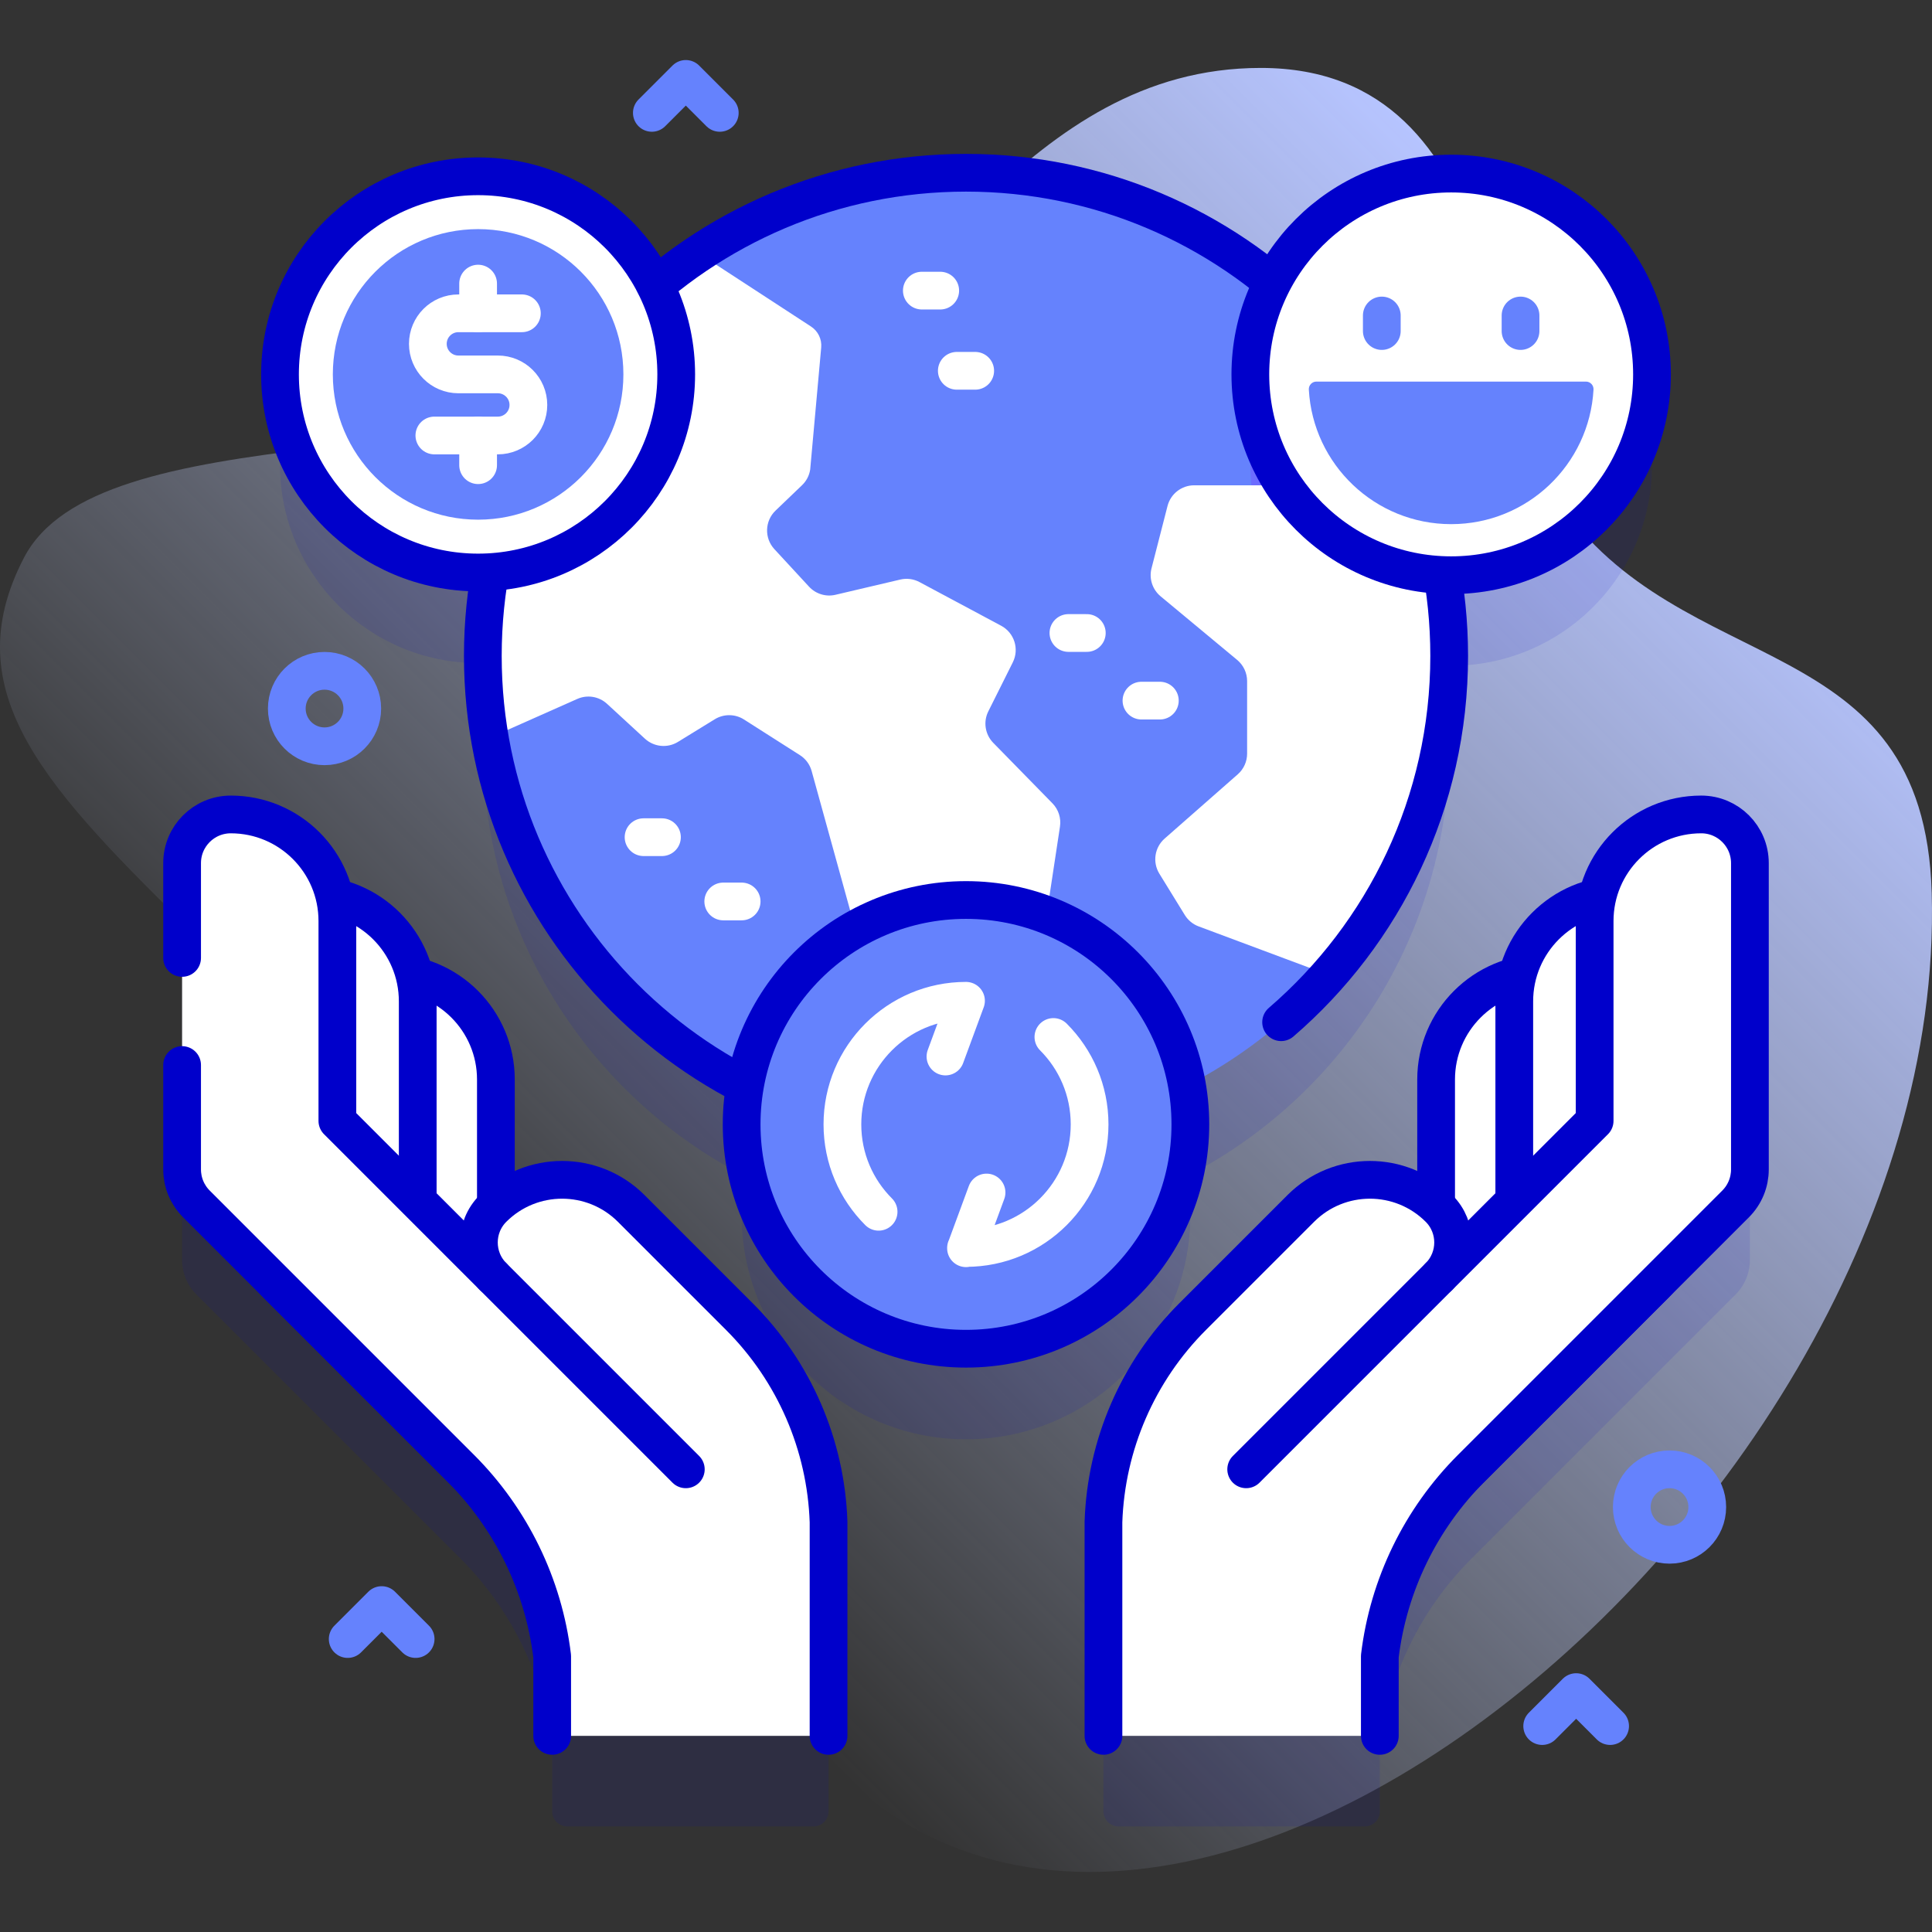
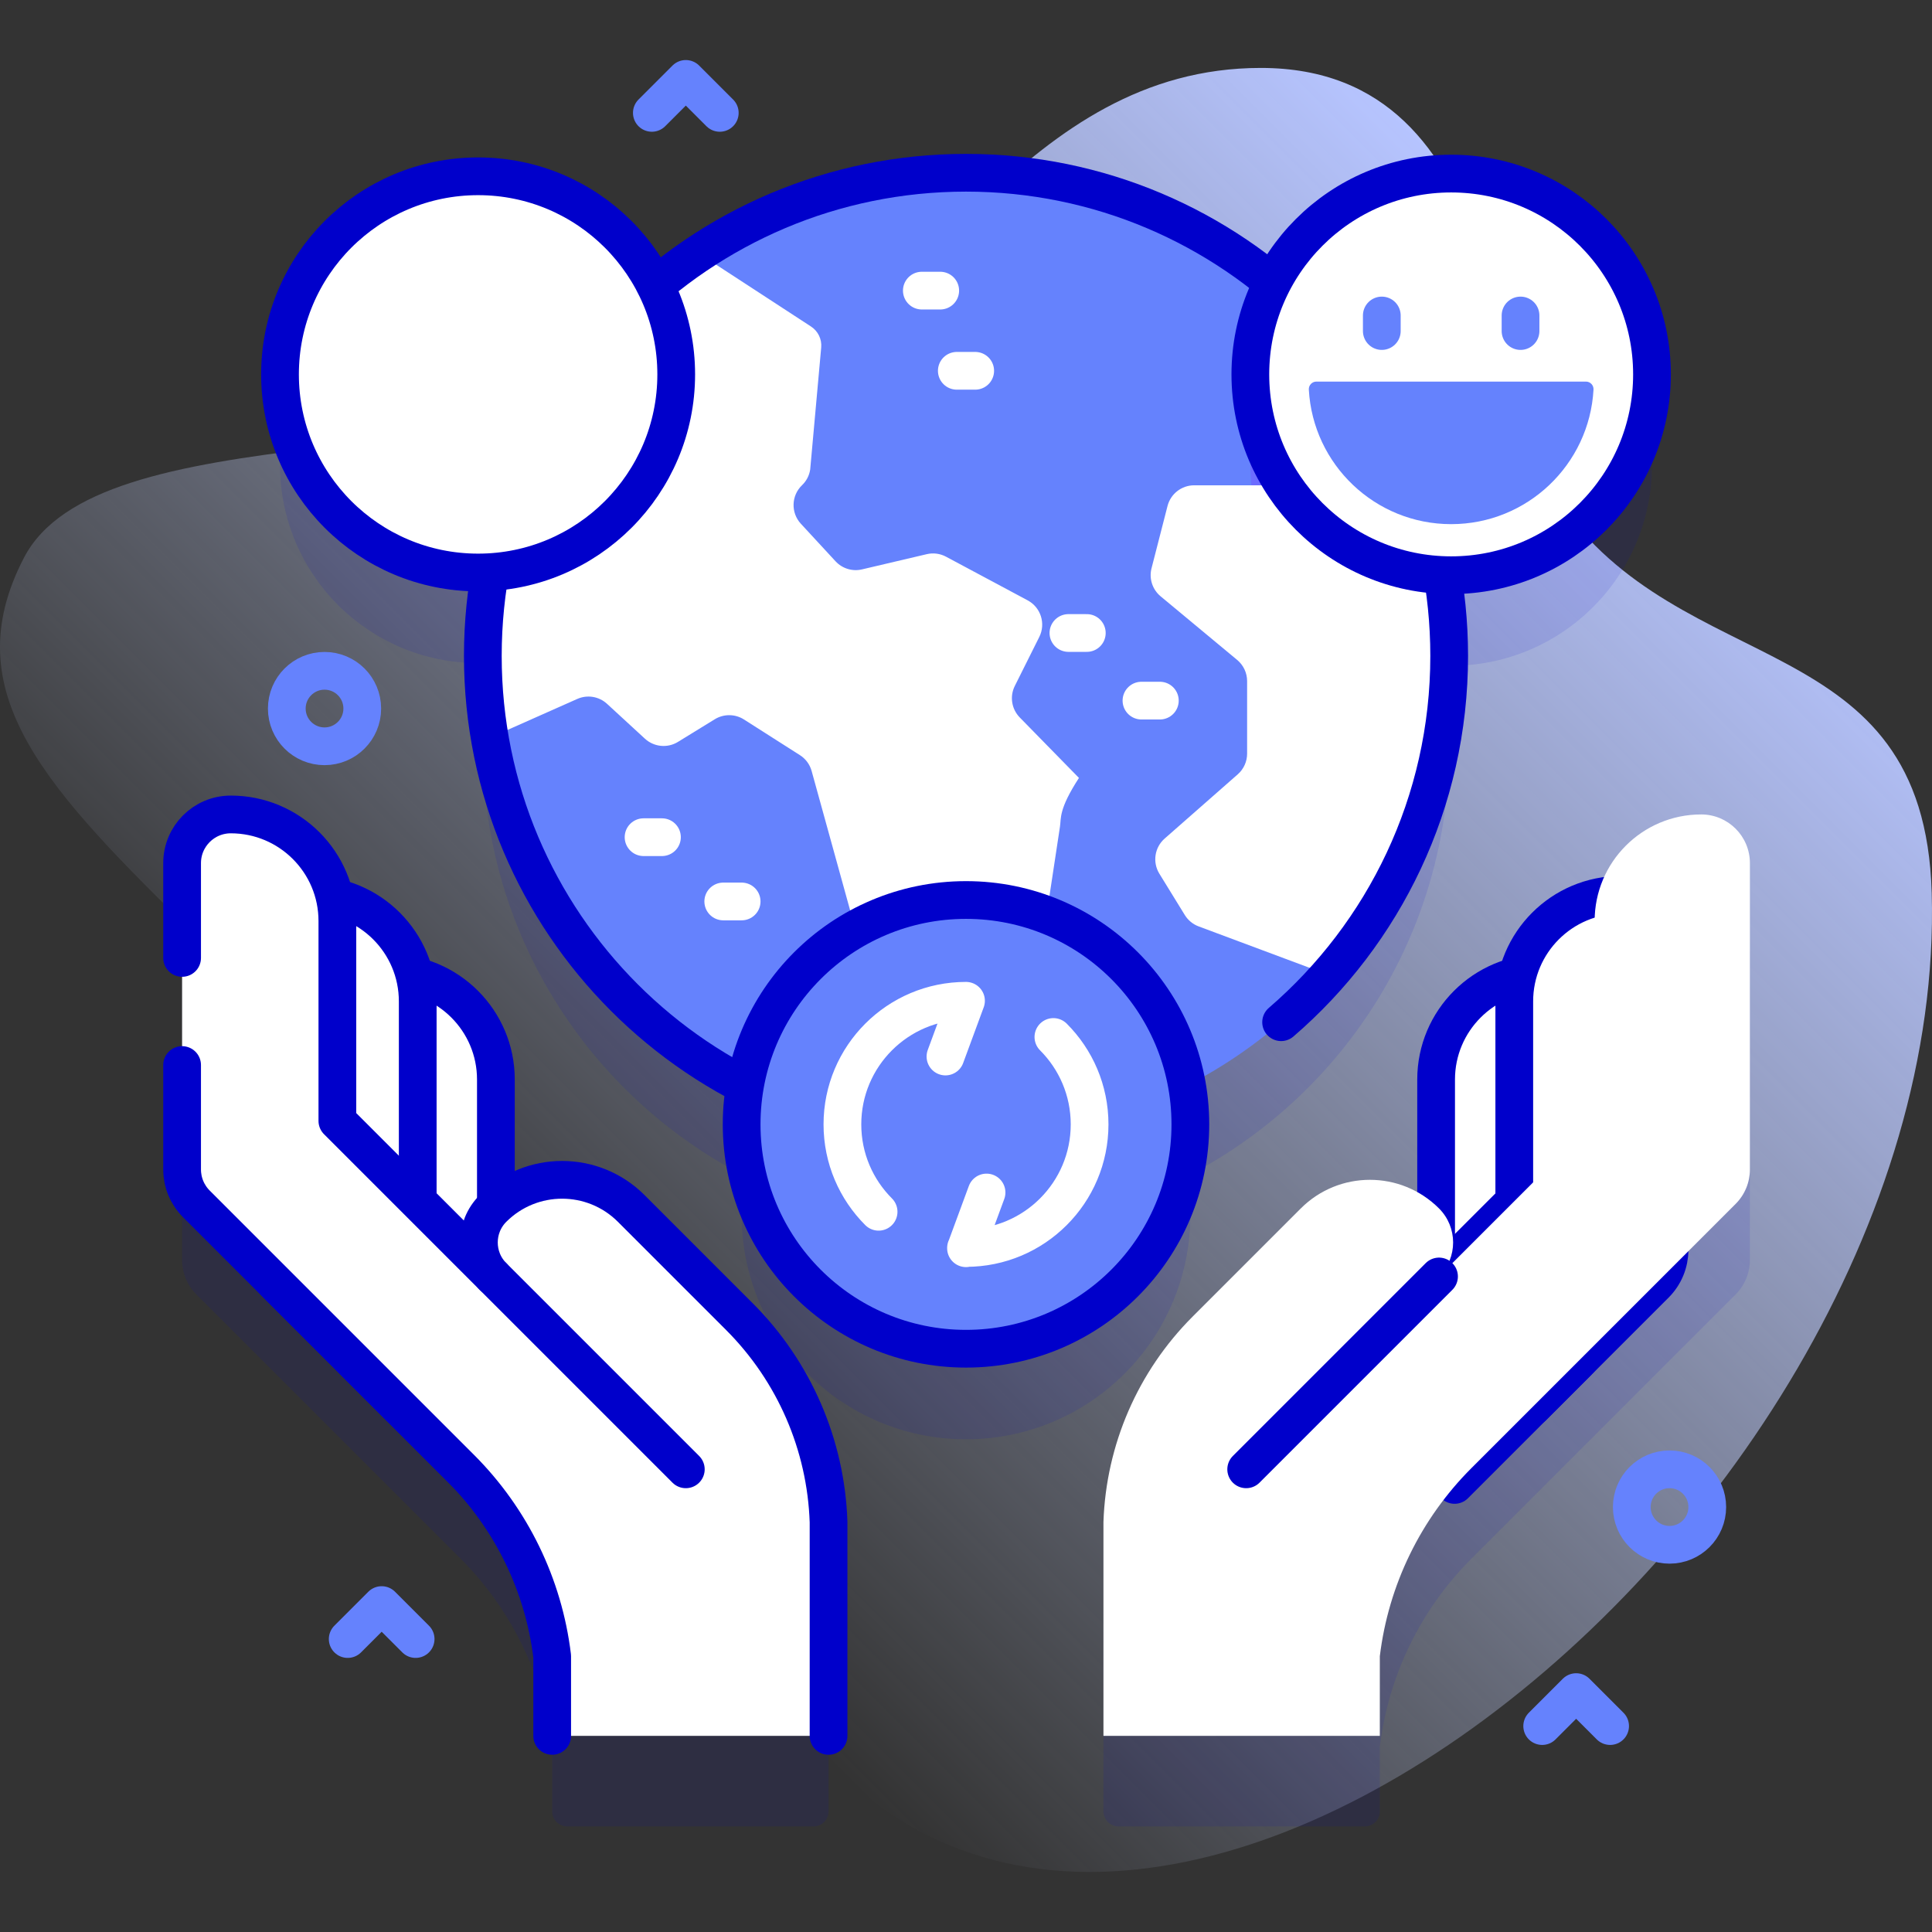
<svg xmlns="http://www.w3.org/2000/svg" version="1.1" id="Capa_1" x="0px" y="0px" viewBox="0 0 512 512" style="enable-background:new 0 0 512 512;" xml:space="preserve" width="512" height="512">
  <rect x="0" y="0" width="512" height="512" fill="#333333" stroke="none" />
  <g>
    <g>
      <linearGradient id="SVGID_1_" gradientUnits="userSpaceOnUse" x1="127.816" y1="375.1" x2="421.471" y2="81.444">
        <stop offset="0" style="stop-color:#D1DDFF;stop-opacity:0" />
        <stop offset="1" style="stop-color:#B6C4FF" />
      </linearGradient>
      <path style="fill:url(#SVGID_1_);" d="M511.923,236.614c-2.049-70.961-66.338-55.588-99.188-104.124&#10;&#09;&#09;&#09;c-17.719-26.179-11.531-114.488-78.617-114.488c-62.795,0-89.704,66.381-127.079,79.286&#10;&#09;&#09;&#09;C127.629,124.706,25.88,110.17,6.34,147.823c-37.128,71.544,96.884,101.126,192.183,288.623&#10;&#09;&#09;&#09;C278.531,593.861,516.902,409.009,511.923,236.614z" />
    </g>
    <g>
      <g style="opacity:0.1;">
        <path style="fill:#0000CB;" d="M450.839,239.836L450.839,239.836c-13.451,0-24.699,9.406-27.543,21.998&#10;&#09;&#09;&#09;&#09;c-10.423,2.354-18.659,10.466-21.187,20.822c-12.353,3.016-21.524,14.151-21.524,27.433l0,33.428&#10;&#09;&#09;&#09;&#09;c-10.163-9.372-26.001-9.13-35.866,0.734l-28.677,28.677c-14.486,14.486-22.928,33.934-23.618,54.409v52.69c0,2.209,1.791,4,4,4&#10;&#09;&#09;&#09;&#09;h65.242c2.209,0,4-1.791,4-4v-17.121c2.285-18.851,10.823-36.392,24.25-49.82l70.044-70.045c2.42-2.42,3.779-5.701,3.779-9.123&#10;&#09;&#09;&#09;&#09;v-81.182C463.741,245.612,457.964,239.836,450.839,239.836z" />
        <path style="fill:#0000CB;" d="M167.28,344.251c-9.865-9.865-25.703-10.106-35.866-0.734v-33.429&#10;&#09;&#09;&#09;&#09;c0-13.282-9.171-24.417-21.524-27.433c-2.529-10.356-10.764-18.468-21.187-20.822c-2.844-12.592-14.091-21.998-27.542-21.998l0,0&#10;&#09;&#09;&#09;&#09;c-7.126,0-12.902,5.776-12.902,12.902v81.182c0,3.422,1.359,6.704,3.779,9.123l70.046,70.046&#10;&#09;&#09;&#09;&#09;c13.426,13.427,21.964,30.968,24.249,49.818v17.121c0,2.209,1.791,4,4,4h65.242c2.209,0,4-1.791,4-4v-52.69&#10;&#09;&#09;&#09;&#09;c-0.69-20.475-9.132-39.923-23.618-54.409L167.28,344.251z" />
        <path style="fill:#0000CB;" d="M315.458,321.968c0-3.495-0.319-6.913-0.897-10.242c41.266-21.259,69.488-64.282,69.488-113.899&#10;&#09;&#09;&#09;&#09;c0-7.309-0.622-14.472-1.798-21.447c0.771,0.033,1.545,0.059,2.324,0.059c29.393,0,53.22-23.827,53.22-53.22&#10;&#09;&#09;&#09;&#09;s-23.827-53.22-53.22-53.22c-20.613,0-38.476,11.727-47.316,28.866c-22.106-18.173-50.407-29.085-81.258-29.085&#10;&#09;&#09;&#09;&#09;c-31.353,0-60.069,11.275-82.329,29.983c-8.615-17.217-26.405-29.044-46.967-29.044c-28.995,0-52.5,23.505-52.5,52.5&#10;&#09;&#09;&#09;&#09;s23.505,52.5,52.5,52.5c1.067,0,2.123-0.042,3.174-0.104c-1.262,7.215-1.925,14.636-1.925,22.212&#10;&#09;&#09;&#09;&#09;c0,49.616,28.221,92.638,69.485,113.897c-0.579,3.33-0.897,6.748-0.897,10.244c0,32.837,26.62,59.458,59.458,59.458&#10;&#09;&#09;&#09;&#09;S315.458,354.806,315.458,321.968z" />
      </g>
      <g>
        <g>
          <g>
            <g>
              <path style="fill:#FFFFFF;" d="M408.829,257.845L408.829,257.845c-15.599,0-28.244,12.645-28.244,28.244l0,52.963&#10;&#09;&#09;&#09;&#09;&#09;&#09;&#09;L355.8,363.837l29.684,29.684l32.469-32.469c2.42-2.42,3.779-5.701,3.779-9.123l0-81.182&#10;&#09;&#09;&#09;&#09;&#09;&#09;&#09;C421.732,263.621,415.955,257.845,408.829,257.845z" />
            </g>
            <g>
              <path style="fill:none;stroke:#0000CB;stroke-width:10;stroke-linecap:round;stroke-linejoin:round;stroke-miterlimit:10;" d="&#10;&#09;&#09;&#09;&#09;&#09;&#09;&#09;M408.829,257.845L408.829,257.845c-15.599,0-28.244,12.645-28.244,28.244l0,52.963L355.8,363.837l29.684,29.684l32.469-32.469&#10;&#09;&#09;&#09;&#09;&#09;&#09;&#09;c2.42-2.42,3.779-5.701,3.779-9.123l0-81.182C421.732,263.621,415.955,257.845,408.829,257.845z" />
            </g>
          </g>
          <g>
            <g>
              <path style="fill:#FFFFFF;" d="M429.542,237.132L429.542,237.132c-15.599,0-28.244,12.645-28.244,28.244l0,52.963&#10;&#09;&#09;&#09;&#09;&#09;&#09;&#09;l-24.786,24.786l29.684,29.684l32.469-32.469c2.42-2.42,3.779-5.701,3.779-9.123l0-81.182&#10;&#09;&#09;&#09;&#09;&#09;&#09;&#09;C442.444,242.909,436.668,237.132,429.542,237.132z" />
            </g>
            <g>
              <path style="fill:none;stroke:#0000CB;stroke-width:10;stroke-linecap:round;stroke-linejoin:round;stroke-miterlimit:10;" d="&#10;&#09;&#09;&#09;&#09;&#09;&#09;&#09;M429.542,237.132L429.542,237.132c-15.599,0-28.244,12.645-28.244,28.244l0,52.963l-24.786,24.786l29.684,29.684&#10;&#09;&#09;&#09;&#09;&#09;&#09;&#09;l32.469-32.469c2.42-2.42,3.779-5.701,3.779-9.123l0-81.182C442.444,242.909,436.668,237.132,429.542,237.132z" />
            </g>
          </g>
          <g>
            <path style="fill:#FFFFFF;" d="M450.839,215.836L450.839,215.836c-15.599,0-28.244,12.645-28.244,28.244l0,52.963&#10;&#09;&#09;&#09;&#09;&#09;&#09;l-41.237,41.237c4.978-4.978,4.978-13.05,0-18.028c-10.117-10.117-26.521-10.117-36.638,0l-28.677,28.677&#10;&#09;&#09;&#09;&#09;&#09;&#09;c-14.486,14.486-22.928,33.934-23.618,54.409v56.69h73.243v-21.121c2.285-18.852,10.824-36.393,24.252-49.821l70.043-70.043&#10;&#09;&#09;&#09;&#09;&#09;&#09;c2.42-2.42,3.779-5.701,3.779-9.123v-81.182C463.741,221.612,457.964,215.836,450.839,215.836z" />
          </g>
          <g>
-             <path style="fill:none;stroke:#0000CB;stroke-width:10;stroke-linecap:round;stroke-linejoin:round;stroke-miterlimit:10;" d="&#10;&#09;&#09;&#09;&#09;&#09;&#09;M365.667,460.028v-21.121c2.285-18.852,10.824-36.393,24.252-49.821l70.043-70.043c2.42-2.42,3.779-5.701,3.779-9.123v-81.182&#10;&#09;&#09;&#09;&#09;&#09;&#09;c0-7.126-5.777-12.902-12.902-12.902l0,0c-15.599,0-28.244,12.645-28.244,28.244l0,52.963l-41.237,41.237&#10;&#09;&#09;&#09;&#09;&#09;&#09;c4.978-4.978,4.978-13.05,0-18.028c-10.117-10.117-26.521-10.117-36.638,0l-28.677,28.677&#10;&#09;&#09;&#09;&#09;&#09;&#09;c-14.486,14.486-22.928,33.934-23.618,54.409v56.69" />
-           </g>
+             </g>
          <line style="fill:none;stroke:#0000CB;stroke-width:10;stroke-linecap:round;stroke-linejoin:round;stroke-miterlimit:10;" x1="381.357" y1="338.279" x2="330.252" y2="389.385" />
        </g>
        <g>
          <g>
            <g>
              <path style="fill:#FFFFFF;" d="M103.171,257.845L103.171,257.845c15.599,0,28.244,12.645,28.244,28.244l0,52.963&#10;&#09;&#09;&#09;&#09;&#09;&#09;&#09;l24.786,24.786l-29.684,29.684l-32.469-32.469c-2.42-2.42-3.779-5.701-3.779-9.123l0-81.182&#10;&#09;&#09;&#09;&#09;&#09;&#09;&#09;C90.268,263.621,96.045,257.845,103.171,257.845z" />
            </g>
            <g>
              <path style="fill:none;stroke:#0000CB;stroke-width:10;stroke-linecap:round;stroke-linejoin:round;stroke-miterlimit:10;" d="&#10;&#09;&#09;&#09;&#09;&#09;&#09;&#09;M103.171,257.845L103.171,257.845c15.599,0,28.244,12.645,28.244,28.244l0,52.963l24.786,24.786l-29.684,29.684&#10;&#09;&#09;&#09;&#09;&#09;&#09;&#09;l-32.469-32.469c-2.42-2.42-3.779-5.701-3.779-9.123l0-81.182C90.268,263.621,96.045,257.845,103.171,257.845z" />
            </g>
          </g>
          <g>
            <g>
              <path style="fill:#FFFFFF;" d="M82.458,237.132L82.458,237.132c15.599,0,28.244,12.645,28.244,28.244l0,52.963l24.786,24.786&#10;&#09;&#09;&#09;&#09;&#09;&#09;&#09;l-29.684,29.684L73.335,340.34c-2.42-2.42-3.779-5.701-3.779-9.123l0-81.182C69.556,242.909,75.332,237.132,82.458,237.132z" />
            </g>
            <g>
              <path style="fill:none;stroke:#0000CB;stroke-width:10;stroke-linecap:round;stroke-linejoin:round;stroke-miterlimit:10;" d="&#10;&#09;&#09;&#09;&#09;&#09;&#09;&#09;M82.458,237.132L82.458,237.132c15.599,0,28.244,12.645,28.244,28.244l0,52.963l24.786,24.786l-29.684,29.684L73.335,340.34&#10;&#09;&#09;&#09;&#09;&#09;&#09;&#09;c-2.42-2.42-3.779-5.701-3.779-9.123l0-81.182C69.556,242.909,75.332,237.132,82.458,237.132z" />
            </g>
          </g>
          <g>
            <path style="fill:#FFFFFF;" d="M61.161,215.836L61.161,215.836c15.599,0,28.244,12.645,28.244,28.244l0,52.963l41.237,41.237&#10;&#09;&#09;&#09;&#09;&#09;&#09;c-4.978-4.978-4.978-13.05,0-18.028c10.117-10.117,26.521-10.117,36.638,0l28.677,28.677&#10;&#09;&#09;&#09;&#09;&#09;&#09;c14.486,14.486,22.928,33.934,23.618,54.409v56.69h-73.243v-21.121c-2.285-18.852-10.824-36.393-24.252-49.821l-70.043-70.043&#10;&#09;&#09;&#09;&#09;&#09;&#09;c-2.42-2.42-3.779-5.701-3.779-9.123v-81.182C48.259,221.612,54.036,215.836,61.161,215.836z" />
          </g>
          <path style="fill:none;stroke:#0000CB;stroke-width:10;stroke-linecap:round;stroke-linejoin:round;stroke-miterlimit:10;" d="&#10;&#09;&#09;&#09;&#09;&#09;M219.575,460.028v-56.69c-0.69-20.475-9.132-39.923-23.618-54.409l-28.677-28.677c-10.117-10.117-26.521-10.117-36.638,0&#10;&#09;&#09;&#09;&#09;&#09;c-4.978,4.978-4.978,13.05,0,18.028l-41.237-41.237l0-52.963c0-15.599-12.645-28.244-28.244-28.244l0,0&#10;&#09;&#09;&#09;&#09;&#09;c-7.126,0-12.902,5.776-12.902,12.902v25.123" />
          <path style="fill:none;stroke:#0000CB;stroke-width:10;stroke-linecap:round;stroke-linejoin:round;stroke-miterlimit:10;" d="&#10;&#09;&#09;&#09;&#09;&#09;M48.259,282.244v27.676c0,3.422,1.359,6.703,3.779,9.123l70.043,70.043c13.428,13.428,21.966,30.969,24.252,49.821v21.121" />
          <line style="fill:none;stroke:#0000CB;stroke-width:10;stroke-linecap:round;stroke-linejoin:round;stroke-miterlimit:10;" x1="130.643" y1="338.279" x2="181.748" y2="389.385" />
        </g>
      </g>
      <g>
        <g>
          <circle style="fill:#6582FD;" cx="256.001" cy="173.827" r="128.047" />
          <path style="fill:#6C6CFF;" d="M331.355,123.219c0,29.205,23.527,52.904,52.661,53.206c0.017-0.864,0.033-1.729,0.033-2.598&#10;&#09;&#09;&#09;&#09;&#09;c0-34.661-13.778-66.099-36.148-89.154C337.715,94.368,331.355,108.047,331.355,123.219z" />
          <path style="fill:#FFFFFF;" d="M309.407,134.09l-4.241,16.511c-0.702,2.732,0.234,5.624,2.404,7.427l20.295,16.864&#10;&#09;&#09;&#09;&#09;&#09;c1.668,1.386,2.633,3.443,2.633,5.612v19.219c0,2.099-0.904,4.096-2.48,5.481l-19.378,17.027&#10;&#09;&#09;&#09;&#09;&#09;c-2.671,2.347-3.261,6.277-1.398,9.305l6.743,10.956c0.851,1.384,2.14,2.443,3.662,3.012l34.503,12.881&#10;&#09;&#09;&#09;&#09;&#09;c19.853-22.556,31.899-52.148,31.899-84.557c0-15.922-2.921-31.157-8.234-45.219h-59.341&#10;&#09;&#09;&#09;&#09;&#09;C313.143,128.609,310.236,130.864,309.407,134.09z" />
-           <path style="fill:#FFFFFF;" d="M280.901,219.081l-4.77,31.44c-0.57,3.82-4.03,6.53-7.87,6.18l-34.67-3.16&#10;&#09;&#09;&#09;&#09;&#09;c-3.02-0.27-5.56-2.39-6.37-5.32l-12.13-43.9c-0.48-1.74-1.59-3.24-3.12-4.21l-14.81-9.44c-2.35-1.5-5.36-1.52-7.74-0.06&#10;&#09;&#09;&#09;&#09;&#09;l-9.74,5.99c-2.78,1.72-6.36,1.37-8.77-0.84l-10.04-9.24c-2.14-1.97-5.24-2.48-7.9-1.29l-23.18,10.3h-0.01&#10;&#09;&#09;&#09;&#09;&#09;c-1.2-7.06-1.83-14.3-1.83-21.7c0-44.53,22.73-83.76,57.23-106.69l29.746,19.389c1.86,1.213,2.899,3.354,2.699,5.565&#10;&#09;&#09;&#09;&#09;&#09;l-2.916,32.325c-0.24,1.59-1,3.05-2.16,4.16l-7.02,6.73c-2.87,2.75-3.01,7.3-0.31,10.22l9.18,9.94&#10;&#09;&#09;&#09;&#09;&#09;c1.78,1.93,4.47,2.76,7.03,2.15l17.15-4.03c1.72-0.41,3.54-0.17,5.11,0.67l21.63,11.57c3.48,1.86,4.85,6.16,3.08,9.7&#10;&#09;&#09;&#09;&#09;&#09;l-6.48,12.97c-1.4,2.78-0.87,6.14,1.31,8.37l15.68,16.02C280.511,214.521,281.251,216.821,280.901,219.081z" />
+           <path style="fill:#FFFFFF;" d="M280.901,219.081l-4.77,31.44c-0.57,3.82-4.03,6.53-7.87,6.18l-34.67-3.16&#10;&#09;&#09;&#09;&#09;&#09;c-3.02-0.27-5.56-2.39-6.37-5.32l-12.13-43.9c-0.48-1.74-1.59-3.24-3.12-4.21l-14.81-9.44c-2.35-1.5-5.36-1.52-7.74-0.06&#10;&#09;&#09;&#09;&#09;&#09;l-9.74,5.99c-2.78,1.72-6.36,1.37-8.77-0.84l-10.04-9.24c-2.14-1.97-5.24-2.48-7.9-1.29l-23.18,10.3h-0.01&#10;&#09;&#09;&#09;&#09;&#09;c-1.2-7.06-1.83-14.3-1.83-21.7c0-44.53,22.73-83.76,57.23-106.69l29.746,19.389c1.86,1.213,2.899,3.354,2.699,5.565&#10;&#09;&#09;&#09;&#09;&#09;l-2.916,32.325c-0.24,1.59-1,3.05-2.16,4.16c-2.87,2.75-3.01,7.3-0.31,10.22l9.18,9.94&#10;&#09;&#09;&#09;&#09;&#09;c1.78,1.93,4.47,2.76,7.03,2.15l17.15-4.03c1.72-0.41,3.54-0.17,5.11,0.67l21.63,11.57c3.48,1.86,4.85,6.16,3.08,9.7&#10;&#09;&#09;&#09;&#09;&#09;l-6.48,12.97c-1.4,2.78-0.87,6.14,1.31,8.37l15.68,16.02C280.511,214.521,281.251,216.821,280.901,219.081z" />
          <path style="fill:none;stroke:#0000CB;stroke-width:10;stroke-linecap:round;stroke-linejoin:round;stroke-miterlimit:10;" d="&#10;&#09;&#09;&#09;&#09;&#09;M339.508,270.896c27.271-23.482,44.541-58.257,44.541-97.068c0-70.719-57.329-128.047-128.047-128.047&#10;&#09;&#09;&#09;&#09;&#09;s-128.047,57.329-128.047,128.047s57.329,128.047,128.047,128.047" />
        </g>
        <line style="fill:none;stroke:#FFFFFF;stroke-width:10;stroke-linecap:round;stroke-linejoin:round;stroke-miterlimit:10;" x1="191.67" y1="238.897" x2="196.542" y2="238.897" />
        <line style="fill:none;stroke:#FFFFFF;stroke-width:10;stroke-linecap:round;stroke-linejoin:round;stroke-miterlimit:10;" x1="283.144" y1="167.75" x2="288.016" y2="167.75" />
        <line style="fill:none;stroke:#FFFFFF;stroke-width:10;stroke-linecap:round;stroke-linejoin:round;stroke-miterlimit:10;" x1="244.298" y1="77.017" x2="249.17" y2="77.017" />
        <line style="fill:none;stroke:#FFFFFF;stroke-width:10;stroke-linecap:round;stroke-linejoin:round;stroke-miterlimit:10;" x1="210.317" y1="269.226" x2="215.19" y2="269.226" />
        <line style="fill:none;stroke:#FFFFFF;stroke-width:10;stroke-linecap:round;stroke-linejoin:round;stroke-miterlimit:10;" x1="302.499" y1="185.672" x2="307.372" y2="185.672" />
        <line style="fill:none;stroke:#FFFFFF;stroke-width:10;stroke-linecap:round;stroke-linejoin:round;stroke-miterlimit:10;" x1="170.55" y1="221.862" x2="175.423" y2="221.862" />
        <line style="fill:none;stroke:#FFFFFF;stroke-width:10;stroke-linecap:round;stroke-linejoin:round;stroke-miterlimit:10;" x1="253.565" y1="98.266" x2="258.438" y2="98.266" />
      </g>
      <polyline style="fill:none;stroke:#6582FD;stroke-width:10;stroke-linecap:round;stroke-linejoin:round;stroke-miterlimit:10;" points="&#10;&#09;&#09;&#09;426.697,457.425 417.697,448.425 408.697,457.425 &#09;&#09;" />
      <polyline style="fill:none;stroke:#6582FD;stroke-width:10;stroke-linecap:round;stroke-linejoin:round;stroke-miterlimit:10;" points="&#10;&#09;&#09;&#09;190.748,29.912 181.748,20.912 172.748,29.912 &#09;&#09;" />
      <polyline style="fill:none;stroke:#6582FD;stroke-width:10;stroke-linecap:round;stroke-linejoin:round;stroke-miterlimit:10;" points="&#10;&#09;&#09;&#09;110.147,434.362 101.147,425.362 92.147,434.362 &#09;&#09;" />
      <circle style="fill:none;stroke:#6582FD;stroke-width:10;stroke-linecap:round;stroke-linejoin:round;stroke-miterlimit:10;" cx="86.005" cy="187.773" r="10" />
      <circle style="fill:none;stroke:#6582FD;stroke-width:10;stroke-linecap:round;stroke-linejoin:round;stroke-miterlimit:10;" cx="442.444" cy="399.385" r="10" />
      <g>
        <g>
          <g>
            <circle style="fill:#FFFFFF;" cx="384.575" cy="99.219" r="53.22" />
            <path style="fill:#6582FD;" d="M348.856,101.125c-1.152,0-2.067,0.973-2.003,2.123c1.101,19.878,17.569,35.657,37.722,35.657&#10;&#09;&#09;&#09;&#09;&#09;&#09;c20.153,0,36.621-15.779,37.722-35.657c0.064-1.151-0.851-2.123-2.003-2.123H348.856z" />
            <circle style="fill:none;stroke:#0000CB;stroke-width:10;stroke-linecap:round;stroke-linejoin:round;stroke-miterlimit:10;" cx="384.575" cy="99.219" r="53.22" />
          </g>
          <g>
            <line style="fill:none;stroke:#6582FD;stroke-width:10;stroke-linecap:round;stroke-linejoin:round;stroke-miterlimit:10;" x1="366.192" y1="83.609" x2="366.192" y2="87.729" />
            <line style="fill:none;stroke:#6582FD;stroke-width:10;stroke-linecap:round;stroke-linejoin:round;stroke-miterlimit:10;" x1="402.957" y1="83.609" x2="402.957" y2="87.729" />
          </g>
        </g>
        <g>
          <g>
            <circle style="fill:#FFFFFF;" cx="126.705" cy="99.219" r="52.5" />
-             <circle style="fill:#6582FD;" cx="126.705" cy="99.219" r="38.5" />
            <circle style="fill:none;stroke:#0000CB;stroke-width:10;stroke-linecap:round;stroke-linejoin:round;stroke-miterlimit:10;" cx="126.705" cy="99.219" r="52.5" />
          </g>
          <g>
            <g>
              <path style="fill:none;stroke:#FFFFFF;stroke-width:10;stroke-linecap:round;stroke-linejoin:round;stroke-miterlimit:10;" d="&#10;&#09;&#09;&#09;&#09;&#09;&#09;&#09;M115.11,115.408l16.822,0c4.47,0,8.094-3.624,8.094-8.094v0c0-4.47-3.624-8.094-8.094-8.094h-10.454&#10;&#09;&#09;&#09;&#09;&#09;&#09;&#09;c-4.47,0-8.094-3.624-8.094-8.094v0c0-4.47,3.624-8.094,8.094-8.094l16.822,0" />
              <line style="fill:none;stroke:#FFFFFF;stroke-width:10;stroke-linecap:round;stroke-linejoin:round;stroke-miterlimit:10;" x1="126.705" y1="115.408" x2="126.705" y2="123.28" />
              <line style="fill:none;stroke:#FFFFFF;stroke-width:10;stroke-linecap:round;stroke-linejoin:round;stroke-miterlimit:10;" x1="126.705" y1="75.159" x2="126.705" y2="83.031" />
            </g>
          </g>
        </g>
      </g>
      <g>
        <g>
          <circle style="fill:#6582FD;" cx="256" cy="297.968" r="59.458" />
        </g>
        <g>
          <circle style="fill:none;stroke:#0000CB;stroke-width:10;stroke-linecap:round;stroke-linejoin:round;stroke-miterlimit:10;" cx="256" cy="297.968" r="59.458" />
        </g>
        <g>
          <path style="fill:none;stroke:#FFFFFF;stroke-width:10;stroke-linecap:round;stroke-linejoin:round;stroke-miterlimit:10;" d="&#10;&#09;&#09;&#09;&#09;&#09;M232.84,321.132c-5.926-5.926-9.593-14.112-9.593-23.161c0-18.088,14.666-32.754,32.754-32.754L256,265.22l-5.445,14.768" />
          <path style="fill:none;stroke:#FFFFFF;stroke-width:10;stroke-linecap:round;stroke-linejoin:round;stroke-miterlimit:10;" d="&#10;&#09;&#09;&#09;&#09;&#09;M261.445,316.026L256,330.794l0.001-0.068c18.088,0,32.754-14.666,32.754-32.754c0-9.048-3.667-17.234-9.593-23.161" />
        </g>
      </g>
    </g>
  </g>
</svg>